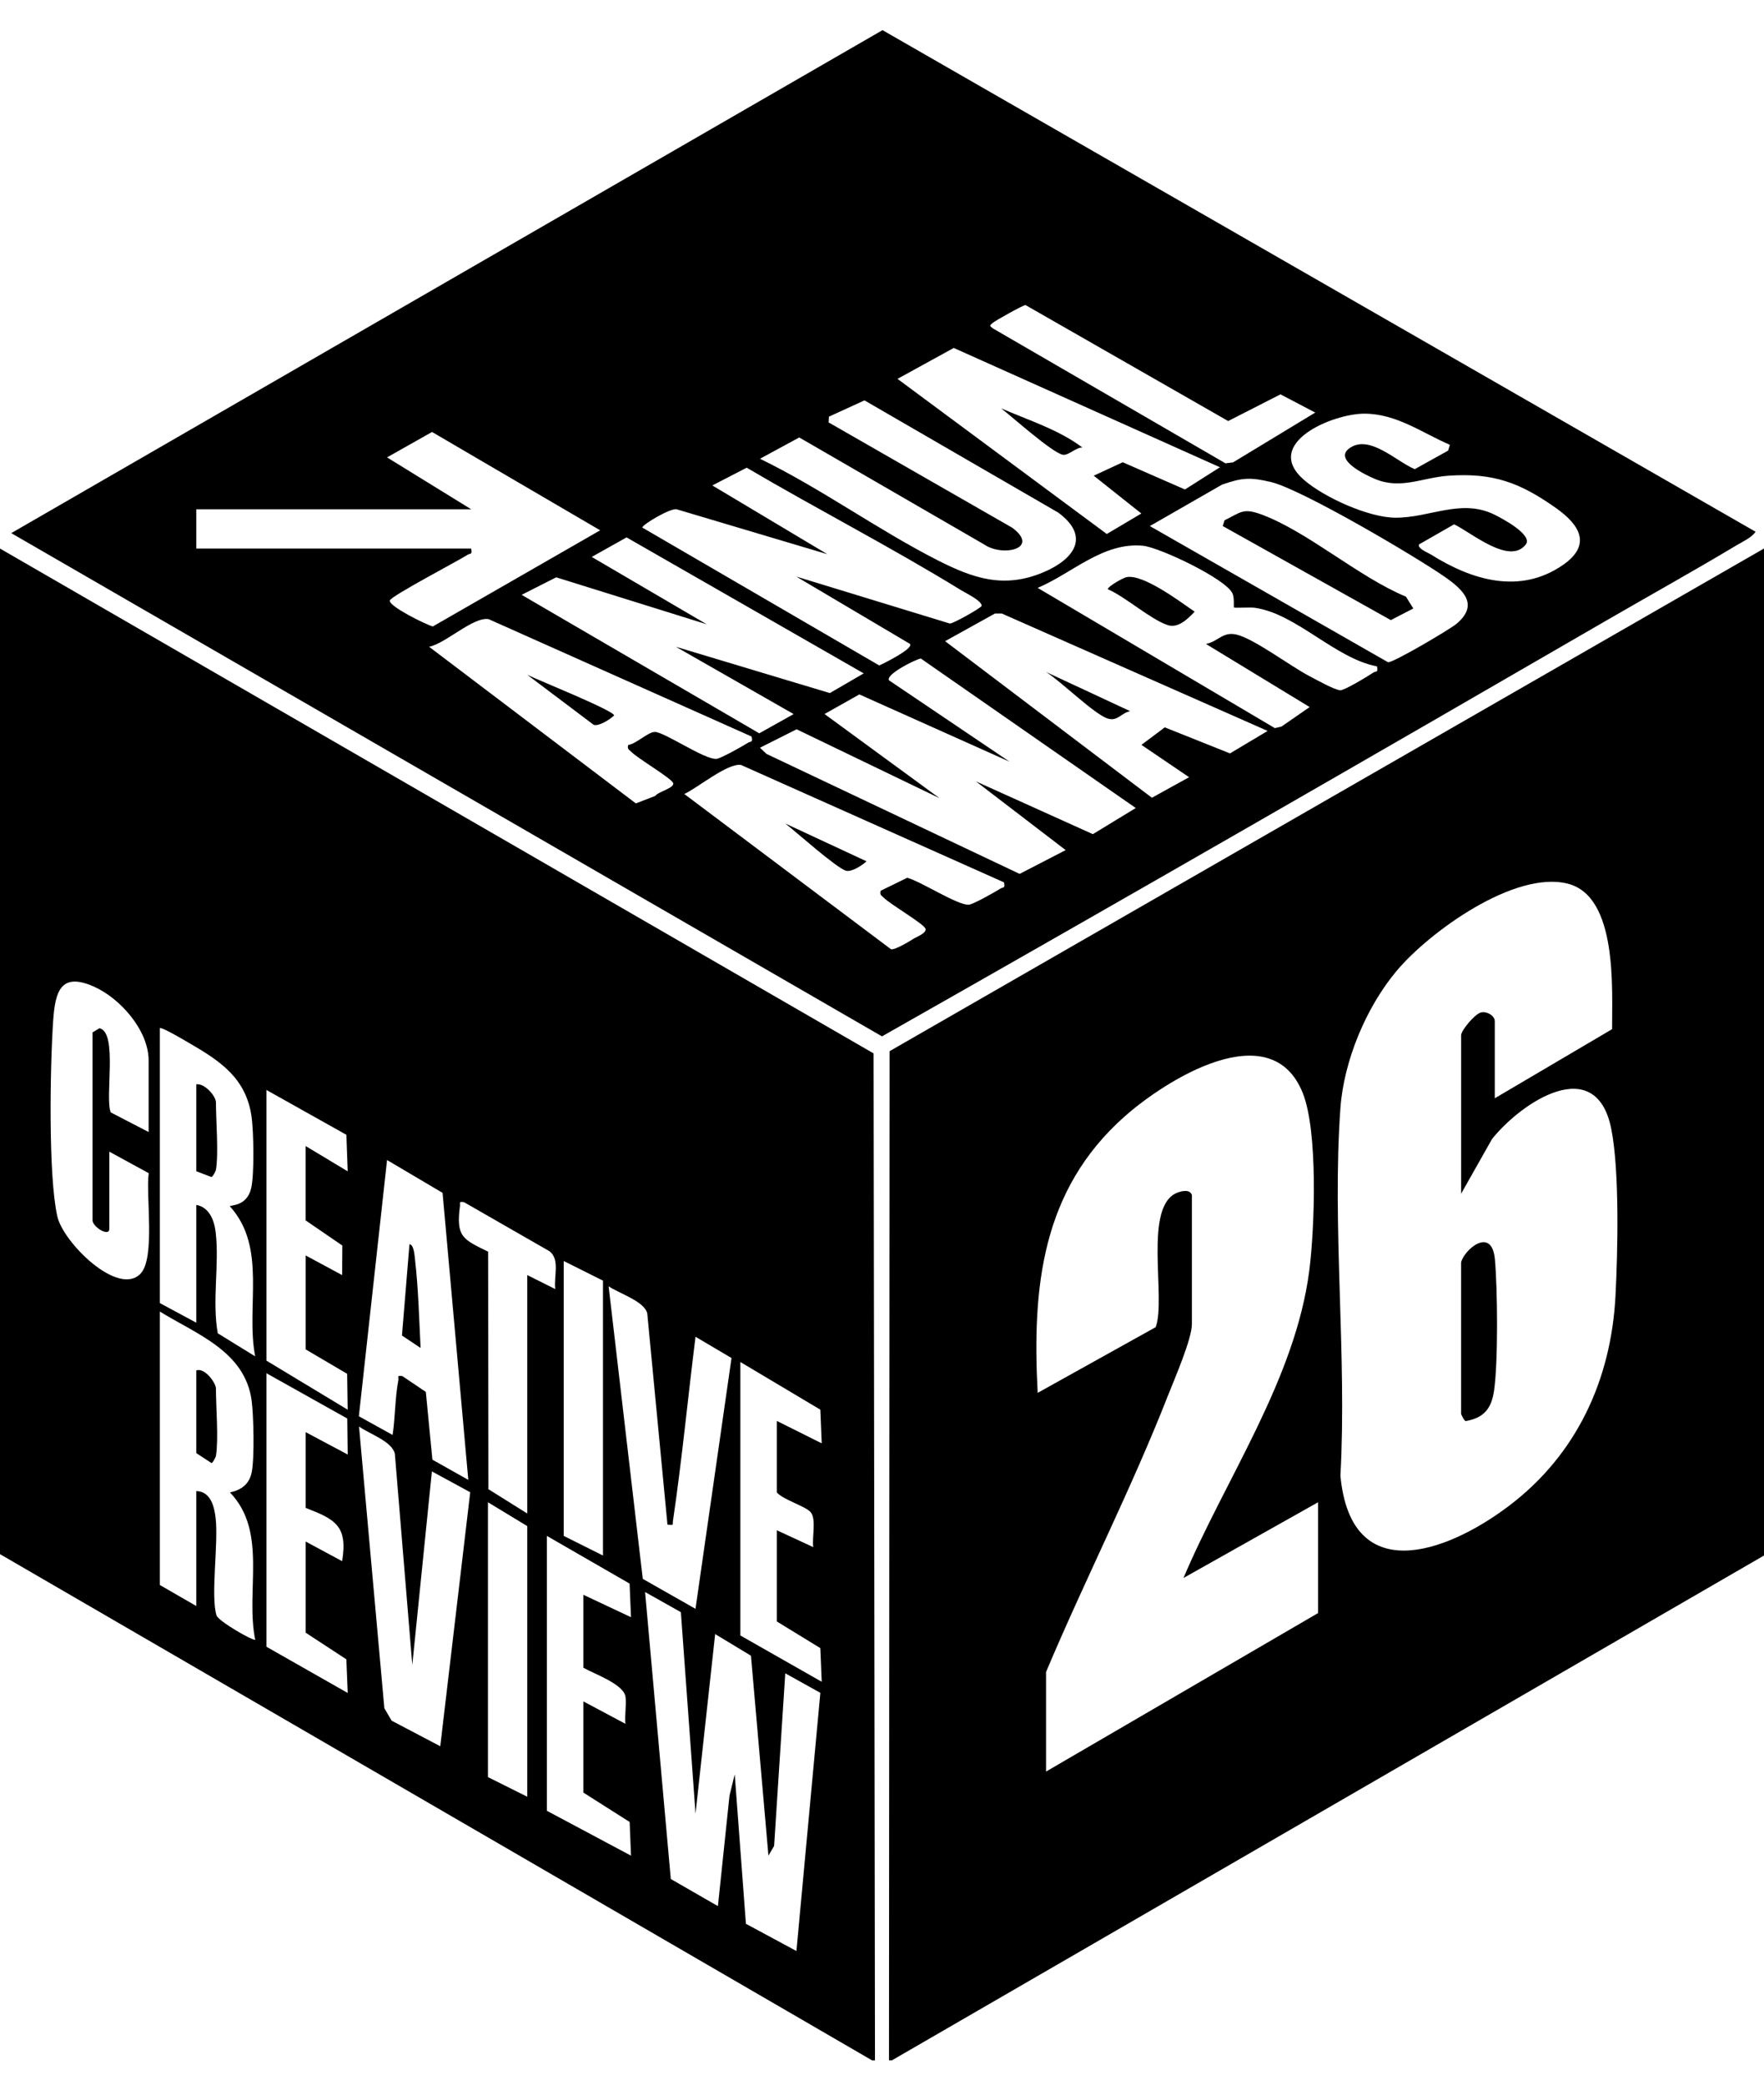
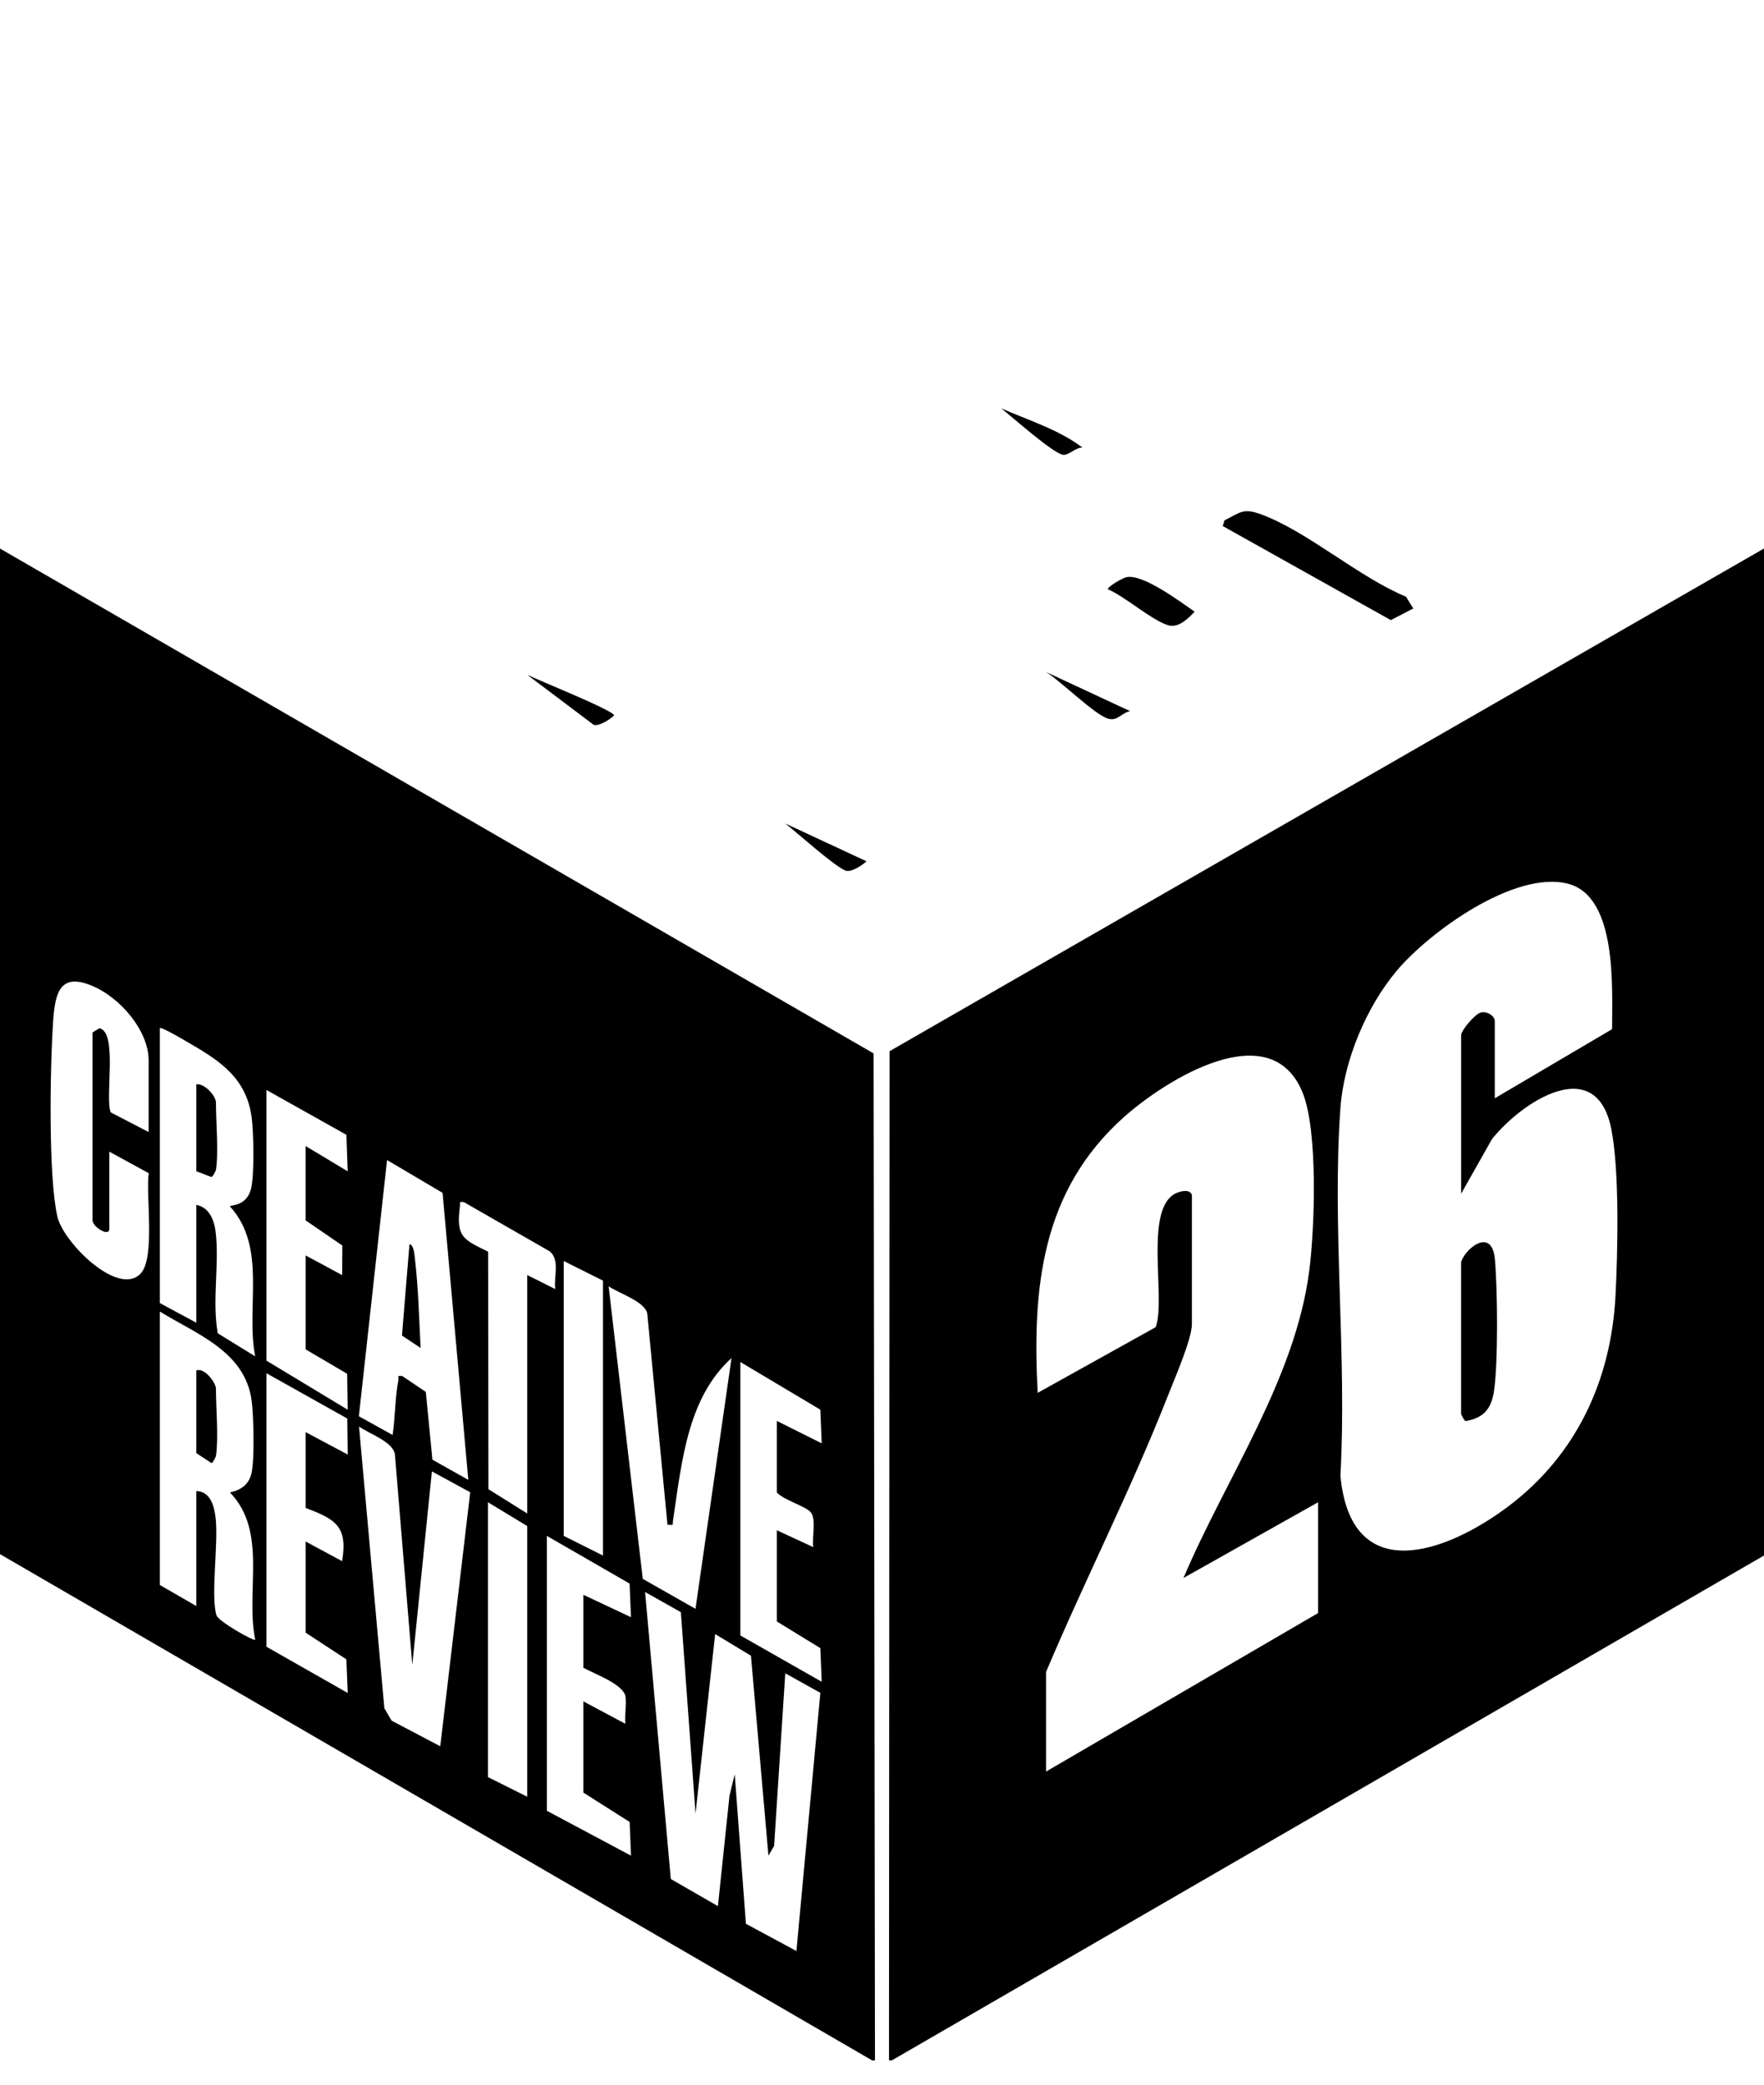
<svg xmlns="http://www.w3.org/2000/svg" width="55" height="65" viewBox="0 0 55 65" fill="none">
-   <path d="M27.281 64.244H27.194L0 48.458V17.104L27.238 32.845L27.281 64.243V64.244ZM4.634 35.296V33.066C4.634 32.126 3.745 31.121 2.919 30.758C1.885 30.304 1.719 30.923 1.657 31.838C1.562 33.237 1.5 36.646 1.787 37.926C1.969 38.739 3.675 40.433 4.377 39.718C4.853 39.234 4.54 37.268 4.637 36.58L3.409 35.909V38.314C3.409 38.583 2.885 38.251 2.885 38.051V32.191L3.101 32.06C3.681 32.187 3.265 34.205 3.452 34.684L4.633 35.296H4.634ZM4.984 40.63L6.121 41.242V37.569C6.528 37.643 6.68 38.052 6.723 38.41C6.845 39.417 6.606 40.556 6.79 41.572L7.956 42.291C7.656 40.732 8.337 38.904 7.168 37.613C7.168 37.566 7.695 37.63 7.831 37.05C7.933 36.616 7.909 35.303 7.846 34.836C7.68 33.61 6.858 33.078 5.884 32.513C5.77 32.447 5.03 32.006 4.984 32.059V40.63ZM8.307 33.984V42.424L10.841 43.955L10.824 42.835L9.531 42.074V39.145L10.667 39.757L10.674 38.836L9.53 38.052V35.734L10.841 36.522L10.8 35.383L8.307 33.985V33.984ZM14.601 46.141L13.799 37.193L12.068 36.17L11.189 44.159L12.241 44.742C12.326 44.181 12.313 43.596 12.42 43.038C12.441 42.929 12.355 42.88 12.546 42.907L13.277 43.4L13.482 45.513L14.601 46.142V46.141ZM16.439 47.19V39.756L17.313 40.193C17.259 39.816 17.468 39.277 17.136 39.015L14.468 37.484C14.292 37.459 14.356 37.49 14.34 37.611C14.216 38.565 14.431 38.641 15.219 39.027L15.229 46.433L16.44 47.191L16.439 47.19ZM18.8 39.93L17.576 39.318V47.889L18.8 48.501V39.93ZM20.811 47.539L20.181 40.955C20.098 40.571 19.296 40.33 18.976 40.105L20.041 49.229L21.685 50.163L22.808 42.343L21.686 41.68C21.447 43.585 21.264 45.509 20.984 47.409C20.961 47.561 21.03 47.556 20.811 47.54V47.539ZM4.984 40.893V49.42L6.121 50.076V46.491C6.566 46.504 6.681 46.967 6.723 47.332C6.815 48.119 6.564 49.758 6.75 50.366C6.806 50.55 7.909 51.18 7.957 51.126C7.647 49.596 8.353 47.762 7.17 46.534C7.525 46.456 7.774 46.279 7.849 45.901C7.936 45.468 7.909 44.134 7.846 43.67C7.639 42.131 6.129 41.602 4.983 40.893H4.984ZM23.084 42.467V50.994L25.62 52.437L25.577 51.388L24.221 50.557V47.714L25.357 48.239C25.311 47.948 25.462 47.358 25.271 47.145C25.101 46.956 24.426 46.767 24.221 46.534V44.304L25.62 45.003L25.577 43.953L23.084 42.467ZM8.307 42.817V51.345L10.842 52.787L10.799 51.738L9.531 50.907V48.065L10.667 48.677C10.849 47.577 10.453 47.373 9.531 47.016V44.654L10.842 45.353L10.828 44.23L8.307 42.817ZM12.855 51.912L12.311 45.328C12.223 44.936 11.504 44.705 11.194 44.478L11.984 53.263L12.21 53.65L13.727 54.448L14.661 46.528L13.466 45.878L12.855 51.912ZM16.439 56.023V47.583L15.214 46.84V55.41L16.439 56.022V56.023ZM17.051 56.46L19.674 57.859L19.632 56.809L18.188 55.892V53.049L19.499 53.748C19.473 53.481 19.535 53.171 19.504 52.912C19.456 52.516 18.542 52.199 18.188 51.999V49.725L19.674 50.424L19.63 49.376L17.051 47.889V56.46ZM21.23 50.268L20.113 49.639L20.915 58.587L22.384 59.433L22.745 55.99L22.908 55.323L23.257 59.984L24.832 60.832L25.578 52.782L24.484 52.174L24.136 57.556L23.959 57.859L23.414 51.625L22.298 50.95L21.686 56.547L21.229 50.267L21.23 50.268Z" fill="black" />
+   <path d="M27.281 64.244H27.194L0 48.458V17.104L27.238 32.845L27.281 64.243V64.244ZM4.634 35.296V33.066C4.634 32.126 3.745 31.121 2.919 30.758C1.885 30.304 1.719 30.923 1.657 31.838C1.562 33.237 1.5 36.646 1.787 37.926C1.969 38.739 3.675 40.433 4.377 39.718C4.853 39.234 4.54 37.268 4.637 36.58L3.409 35.909V38.314C3.409 38.583 2.885 38.251 2.885 38.051V32.191L3.101 32.06C3.681 32.187 3.265 34.205 3.452 34.684L4.633 35.296H4.634ZM4.984 40.63L6.121 41.242V37.569C6.528 37.643 6.68 38.052 6.723 38.41C6.845 39.417 6.606 40.556 6.79 41.572L7.956 42.291C7.656 40.732 8.337 38.904 7.168 37.613C7.168 37.566 7.695 37.63 7.831 37.05C7.933 36.616 7.909 35.303 7.846 34.836C7.68 33.61 6.858 33.078 5.884 32.513C5.77 32.447 5.03 32.006 4.984 32.059V40.63ZM8.307 33.984V42.424L10.841 43.955L10.824 42.835L9.531 42.074V39.145L10.667 39.757L10.674 38.836L9.53 38.052V35.734L10.841 36.522L10.8 35.383L8.307 33.985V33.984ZM14.601 46.141L13.799 37.193L12.068 36.17L11.189 44.159L12.241 44.742C12.326 44.181 12.313 43.596 12.42 43.038C12.441 42.929 12.355 42.88 12.546 42.907L13.277 43.4L13.482 45.513L14.601 46.142V46.141ZM16.439 47.19V39.756L17.313 40.193C17.259 39.816 17.468 39.277 17.136 39.015L14.468 37.484C14.292 37.459 14.356 37.49 14.34 37.611C14.216 38.565 14.431 38.641 15.219 39.027L15.229 46.433L16.44 47.191L16.439 47.19ZM18.8 39.93L17.576 39.318V47.889L18.8 48.501V39.93ZM20.811 47.539L20.181 40.955C20.098 40.571 19.296 40.33 18.976 40.105L20.041 49.229L21.685 50.163L22.808 42.343C21.447 43.585 21.264 45.509 20.984 47.409C20.961 47.561 21.03 47.556 20.811 47.54V47.539ZM4.984 40.893V49.42L6.121 50.076V46.491C6.566 46.504 6.681 46.967 6.723 47.332C6.815 48.119 6.564 49.758 6.75 50.366C6.806 50.55 7.909 51.18 7.957 51.126C7.647 49.596 8.353 47.762 7.17 46.534C7.525 46.456 7.774 46.279 7.849 45.901C7.936 45.468 7.909 44.134 7.846 43.67C7.639 42.131 6.129 41.602 4.983 40.893H4.984ZM23.084 42.467V50.994L25.62 52.437L25.577 51.388L24.221 50.557V47.714L25.357 48.239C25.311 47.948 25.462 47.358 25.271 47.145C25.101 46.956 24.426 46.767 24.221 46.534V44.304L25.62 45.003L25.577 43.953L23.084 42.467ZM8.307 42.817V51.345L10.842 52.787L10.799 51.738L9.531 50.907V48.065L10.667 48.677C10.849 47.577 10.453 47.373 9.531 47.016V44.654L10.842 45.353L10.828 44.23L8.307 42.817ZM12.855 51.912L12.311 45.328C12.223 44.936 11.504 44.705 11.194 44.478L11.984 53.263L12.21 53.65L13.727 54.448L14.661 46.528L13.466 45.878L12.855 51.912ZM16.439 56.023V47.583L15.214 46.84V55.41L16.439 56.022V56.023ZM17.051 56.46L19.674 57.859L19.632 56.809L18.188 55.892V53.049L19.499 53.748C19.473 53.481 19.535 53.171 19.504 52.912C19.456 52.516 18.542 52.199 18.188 51.999V49.725L19.674 50.424L19.63 49.376L17.051 47.889V56.46ZM21.23 50.268L20.113 49.639L20.915 58.587L22.384 59.433L22.745 55.99L22.908 55.323L23.257 59.984L24.832 60.832L25.578 52.782L24.484 52.174L24.136 57.556L23.959 57.859L23.414 51.625L22.298 50.95L21.686 56.547L21.229 50.267L21.23 50.268Z" fill="black" />
  <path d="M55 17.104V48.501L27.806 64.243H27.718L27.736 32.776L54.999 17.103L55 17.104ZM46.605 34.245L50.264 32.089C50.258 30.848 50.445 27.95 48.882 27.553C47.228 27.132 44.573 29.05 43.548 30.269C42.599 31.398 41.9 33.069 41.793 34.549C41.527 38.255 42.001 42.273 41.793 46.012C42.12 49.498 45.083 48.435 47.035 46.963C49.147 45.37 50.23 43.041 50.369 40.415C50.442 39.031 50.498 36.511 50.239 35.203C49.768 32.826 47.454 34.349 46.52 35.515L45.557 37.219V32.278C45.557 32.129 45.979 31.623 46.167 31.571C46.354 31.518 46.606 31.669 46.606 31.841V34.245H46.605ZM37.162 37.264V41.287C37.162 41.753 36.612 43.015 36.416 43.514C35.273 46.429 33.832 49.247 32.615 52.132V55.237L41.097 50.295V46.84L36.9 49.201C38.21 46.106 40.388 43.004 40.823 39.612C40.992 38.289 41.099 35.267 40.616 34.072C39.62 31.612 36.357 33.666 35.062 34.814C32.478 37.107 32.178 40.137 32.354 43.429L36.033 41.381C36.371 40.481 35.622 37.571 36.729 37.179C36.87 37.129 37.108 37.083 37.163 37.264H37.162Z" fill="black" />
-   <path d="M54.737 16.58C54.613 16.764 54.345 16.883 54.151 16.998C52.837 17.786 51.488 18.536 50.161 19.304C42.625 23.669 35.073 28.019 27.499 32.314L0.351 16.623L27.516 0.94L54.738 16.58H54.737ZM31.974 9.511C31.896 9.516 31.056 9.983 30.955 10.066C30.854 10.148 30.843 10.154 30.955 10.238L38.209 14.446L38.446 14.417L41.008 12.864L39.924 12.296L38.293 13.128L31.975 9.512L31.974 9.511ZM38.037 14.569L29.737 10.849L27.983 11.813L34.509 16.65L35.586 16.011L34.102 14.832L35.006 14.413L36.946 15.262L38.036 14.57L38.037 14.569ZM23.697 14.304C25.593 15.226 27.363 16.517 29.234 17.469C30.34 18.031 31.297 18.363 32.527 17.846C33.49 17.441 34.01 16.731 32.994 15.982L26.954 12.484L25.846 12.991L25.836 13.171L31.56 16.454C32.44 17.112 31.257 17.371 30.687 16.977L24.92 13.64L23.696 14.304H23.697ZM45.206 13.869C44.335 13.494 43.541 12.898 42.539 12.898C41.537 12.898 39.351 13.83 40.657 14.963C41.288 15.51 42.667 16.135 43.501 16.142C44.568 16.151 45.543 15.54 46.578 16.038C46.828 16.159 47.806 16.678 47.572 16.977C47.062 17.633 45.865 16.595 45.337 16.349L44.244 16.975C44.186 17.104 44.526 17.233 44.623 17.294C45.889 18.09 47.389 18.546 48.732 17.615C49.645 16.983 49.244 16.358 48.52 15.845C47.398 15.05 46.563 14.736 45.162 14.833C44.349 14.889 43.674 15.273 42.872 14.934C42.564 14.805 41.607 14.345 42.051 13.994C42.673 13.504 43.542 14.397 44.112 14.628L45.151 14.05L45.205 13.87L45.206 13.869ZM6.121 15.879V17.104H14.69C14.732 17.309 14.664 17.244 14.577 17.3C14.266 17.498 12.187 18.586 12.154 18.723C12.112 18.898 13.271 19.473 13.495 19.533L18.713 16.535L13.471 13.469L12.068 14.261L14.691 15.879H6.121ZM24.833 17.979L29.616 19.442C29.732 19.442 30.591 18.951 30.604 18.896C30.64 18.745 30.103 18.487 29.964 18.401C27.784 17.061 25.489 15.882 23.282 14.583L22.21 15.136L25.795 17.279L21.106 15.882C20.924 15.82 20.024 16.36 20.026 16.449L27.413 20.748C27.55 20.691 28.482 20.227 28.376 20.079L24.833 17.981V17.979ZM35.852 16.403L43.277 20.648C43.425 20.676 45.203 19.626 45.412 19.451C46.126 18.853 45.616 18.386 45.059 17.995C44.139 17.351 40.583 15.257 39.629 15.03C38.985 14.877 38.727 14.891 38.1 15.112L35.851 16.403H35.852ZM21.073 20.166L25.874 21.61L26.93 20.996L19.536 16.756L18.45 17.365L22.035 19.465L17.342 18.001L16.264 18.547L23.673 22.865L24.745 22.265L21.073 20.166ZM38.474 18.941C38.459 18.925 38.493 18.653 38.429 18.505C38.233 18.054 36.156 17.066 35.633 17.016C34.39 16.899 33.424 17.879 32.354 18.33L39.749 22.703L39.954 22.655L40.834 22.046L37.6 20.078C37.98 20.006 38.115 19.692 38.54 19.783C39.086 19.902 40.248 20.782 40.832 21.084C41.045 21.194 41.594 21.506 41.787 21.523C41.91 21.533 42.666 21.076 42.819 20.971C42.895 20.919 42.981 20.986 42.932 20.777C41.63 20.533 40.414 19.13 39.119 18.95C38.974 18.93 38.495 18.964 38.473 18.94L38.474 18.941ZM39.523 22.79L31.237 19.13H31.021L29.468 19.992L35.916 24.874L37.075 24.233L35.589 23.225L36.317 22.679L38.351 23.491L39.523 22.791V22.79ZM23.434 22.965L15.236 19.305C14.752 19.224 13.895 20.066 13.379 20.166L19.825 25.05L20.432 24.816C20.507 24.689 21.061 24.565 20.985 24.408C20.909 24.25 19.892 23.654 19.679 23.439C19.608 23.367 19.553 23.362 19.586 23.228C19.831 23.199 20.204 22.822 20.417 22.822C20.717 22.822 21.961 23.686 22.334 23.662C22.471 23.654 23.161 23.262 23.321 23.16C23.407 23.105 23.477 23.168 23.433 22.965H23.434ZM30.43 24.364L34.074 26.009L35.412 25.194L28.711 20.533C28.522 20.566 27.6 21.038 27.719 21.213L31.479 23.75L26.794 21.652L25.708 22.263L29.293 24.887L24.838 22.739L23.696 23.314L23.897 23.506L31.791 27.248L33.226 26.506L30.429 24.364H30.43ZM31.304 27.512L23.106 23.852C22.689 23.782 21.754 24.565 21.336 24.757L27.783 29.599C27.914 29.619 28.342 29.36 28.477 29.274C28.578 29.21 28.907 29.089 28.855 28.955C28.793 28.796 27.765 28.204 27.55 27.986C27.479 27.914 27.425 27.91 27.457 27.774L28.287 27.369C28.703 27.476 29.858 28.231 30.204 28.209C30.341 28.201 31.031 27.809 31.191 27.707C31.276 27.652 31.346 27.715 31.303 27.512H31.304Z" fill="black" />
  <path d="M6.733 45.397C6.729 45.424 6.634 45.619 6.594 45.618L6.121 45.309V42.729C6.378 42.633 6.733 43.115 6.733 43.298C6.733 43.901 6.818 44.847 6.733 45.397Z" fill="black" />
  <path d="M6.733 36.476C6.729 36.505 6.636 36.696 6.591 36.699L6.121 36.52V33.808C6.376 33.771 6.733 34.17 6.733 34.377C6.733 34.975 6.819 35.934 6.733 36.476Z" fill="black" />
  <path d="M13.115 42.03L12.533 41.642L12.767 38.794C12.909 38.81 12.927 39.163 12.94 39.274C13.045 40.181 13.067 41.117 13.114 42.029L13.115 42.03Z" fill="black" />
  <path d="M45.556 39.362C45.639 38.979 46.514 38.208 46.61 39.27C46.694 40.2 46.713 42.467 46.583 43.362C46.502 43.917 46.271 44.209 45.7 44.309C45.649 44.301 45.556 44.097 45.556 44.084V39.361V39.362Z" fill="black" />
  <path d="M38.124 16.403L38.179 16.223C38.682 15.976 38.757 15.831 39.321 16.038C40.759 16.565 42.369 17.999 43.837 18.604L44.065 18.972L43.364 19.335L38.124 16.402V16.403Z" fill="black" />
  <path d="M35.129 17.995C35.648 17.895 36.797 18.762 37.248 19.072C37.036 19.295 36.733 19.601 36.403 19.489C35.859 19.305 35.109 18.62 34.541 18.372C34.539 18.286 35.012 18.017 35.129 17.994V17.995Z" fill="black" />
  <path d="M35.239 22.175C34.959 22.225 34.846 22.503 34.537 22.404C34.115 22.27 33.068 21.232 32.615 20.953L35.239 22.175Z" fill="black" />
  <path d="M24.483 25.676L27.017 26.855C26.881 26.982 26.557 27.195 26.382 27.15C26.085 27.072 24.819 25.935 24.483 25.676Z" fill="black" />
  <path d="M33.751 13.954C33.548 13.941 33.309 14.217 33.132 14.178C32.799 14.106 31.566 13.006 31.216 12.732C32.067 13.104 33.004 13.393 33.751 13.955V13.954Z" fill="black" />
  <path d="M16.439 21.04C16.761 21.201 19.148 22.158 19.148 22.308C19.012 22.434 18.688 22.647 18.513 22.602L16.439 21.04Z" fill="black" />
</svg>